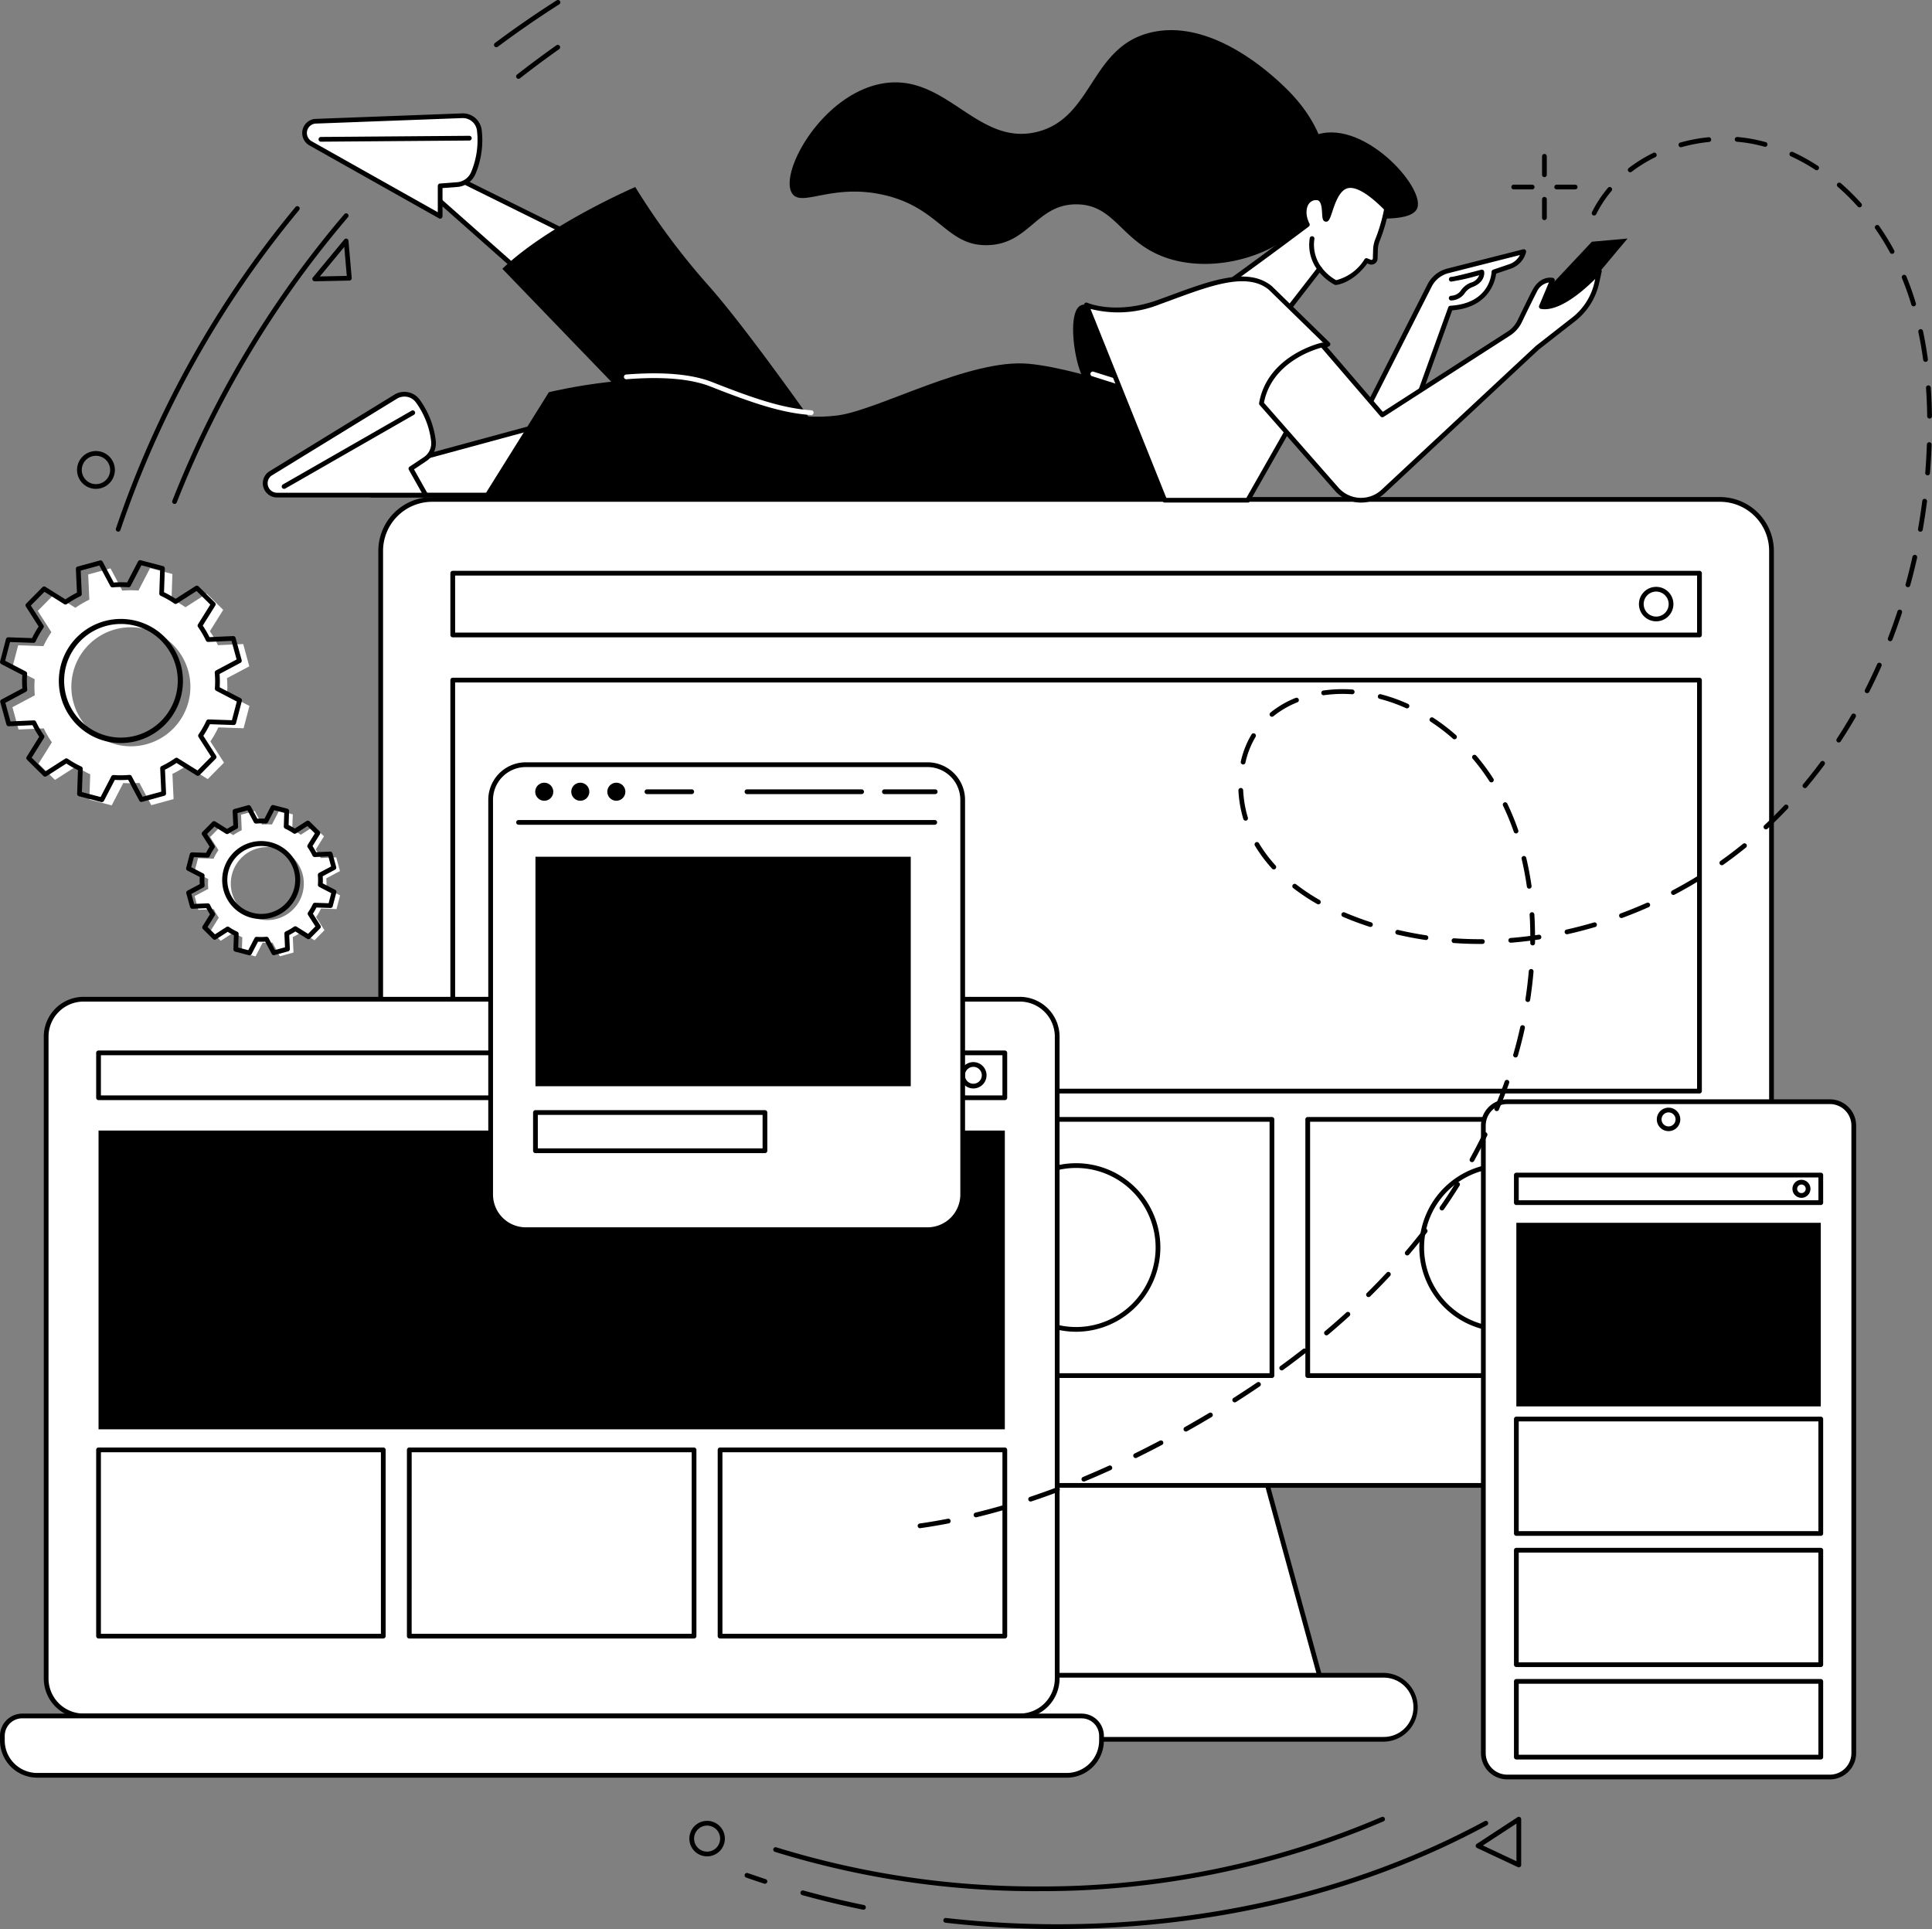
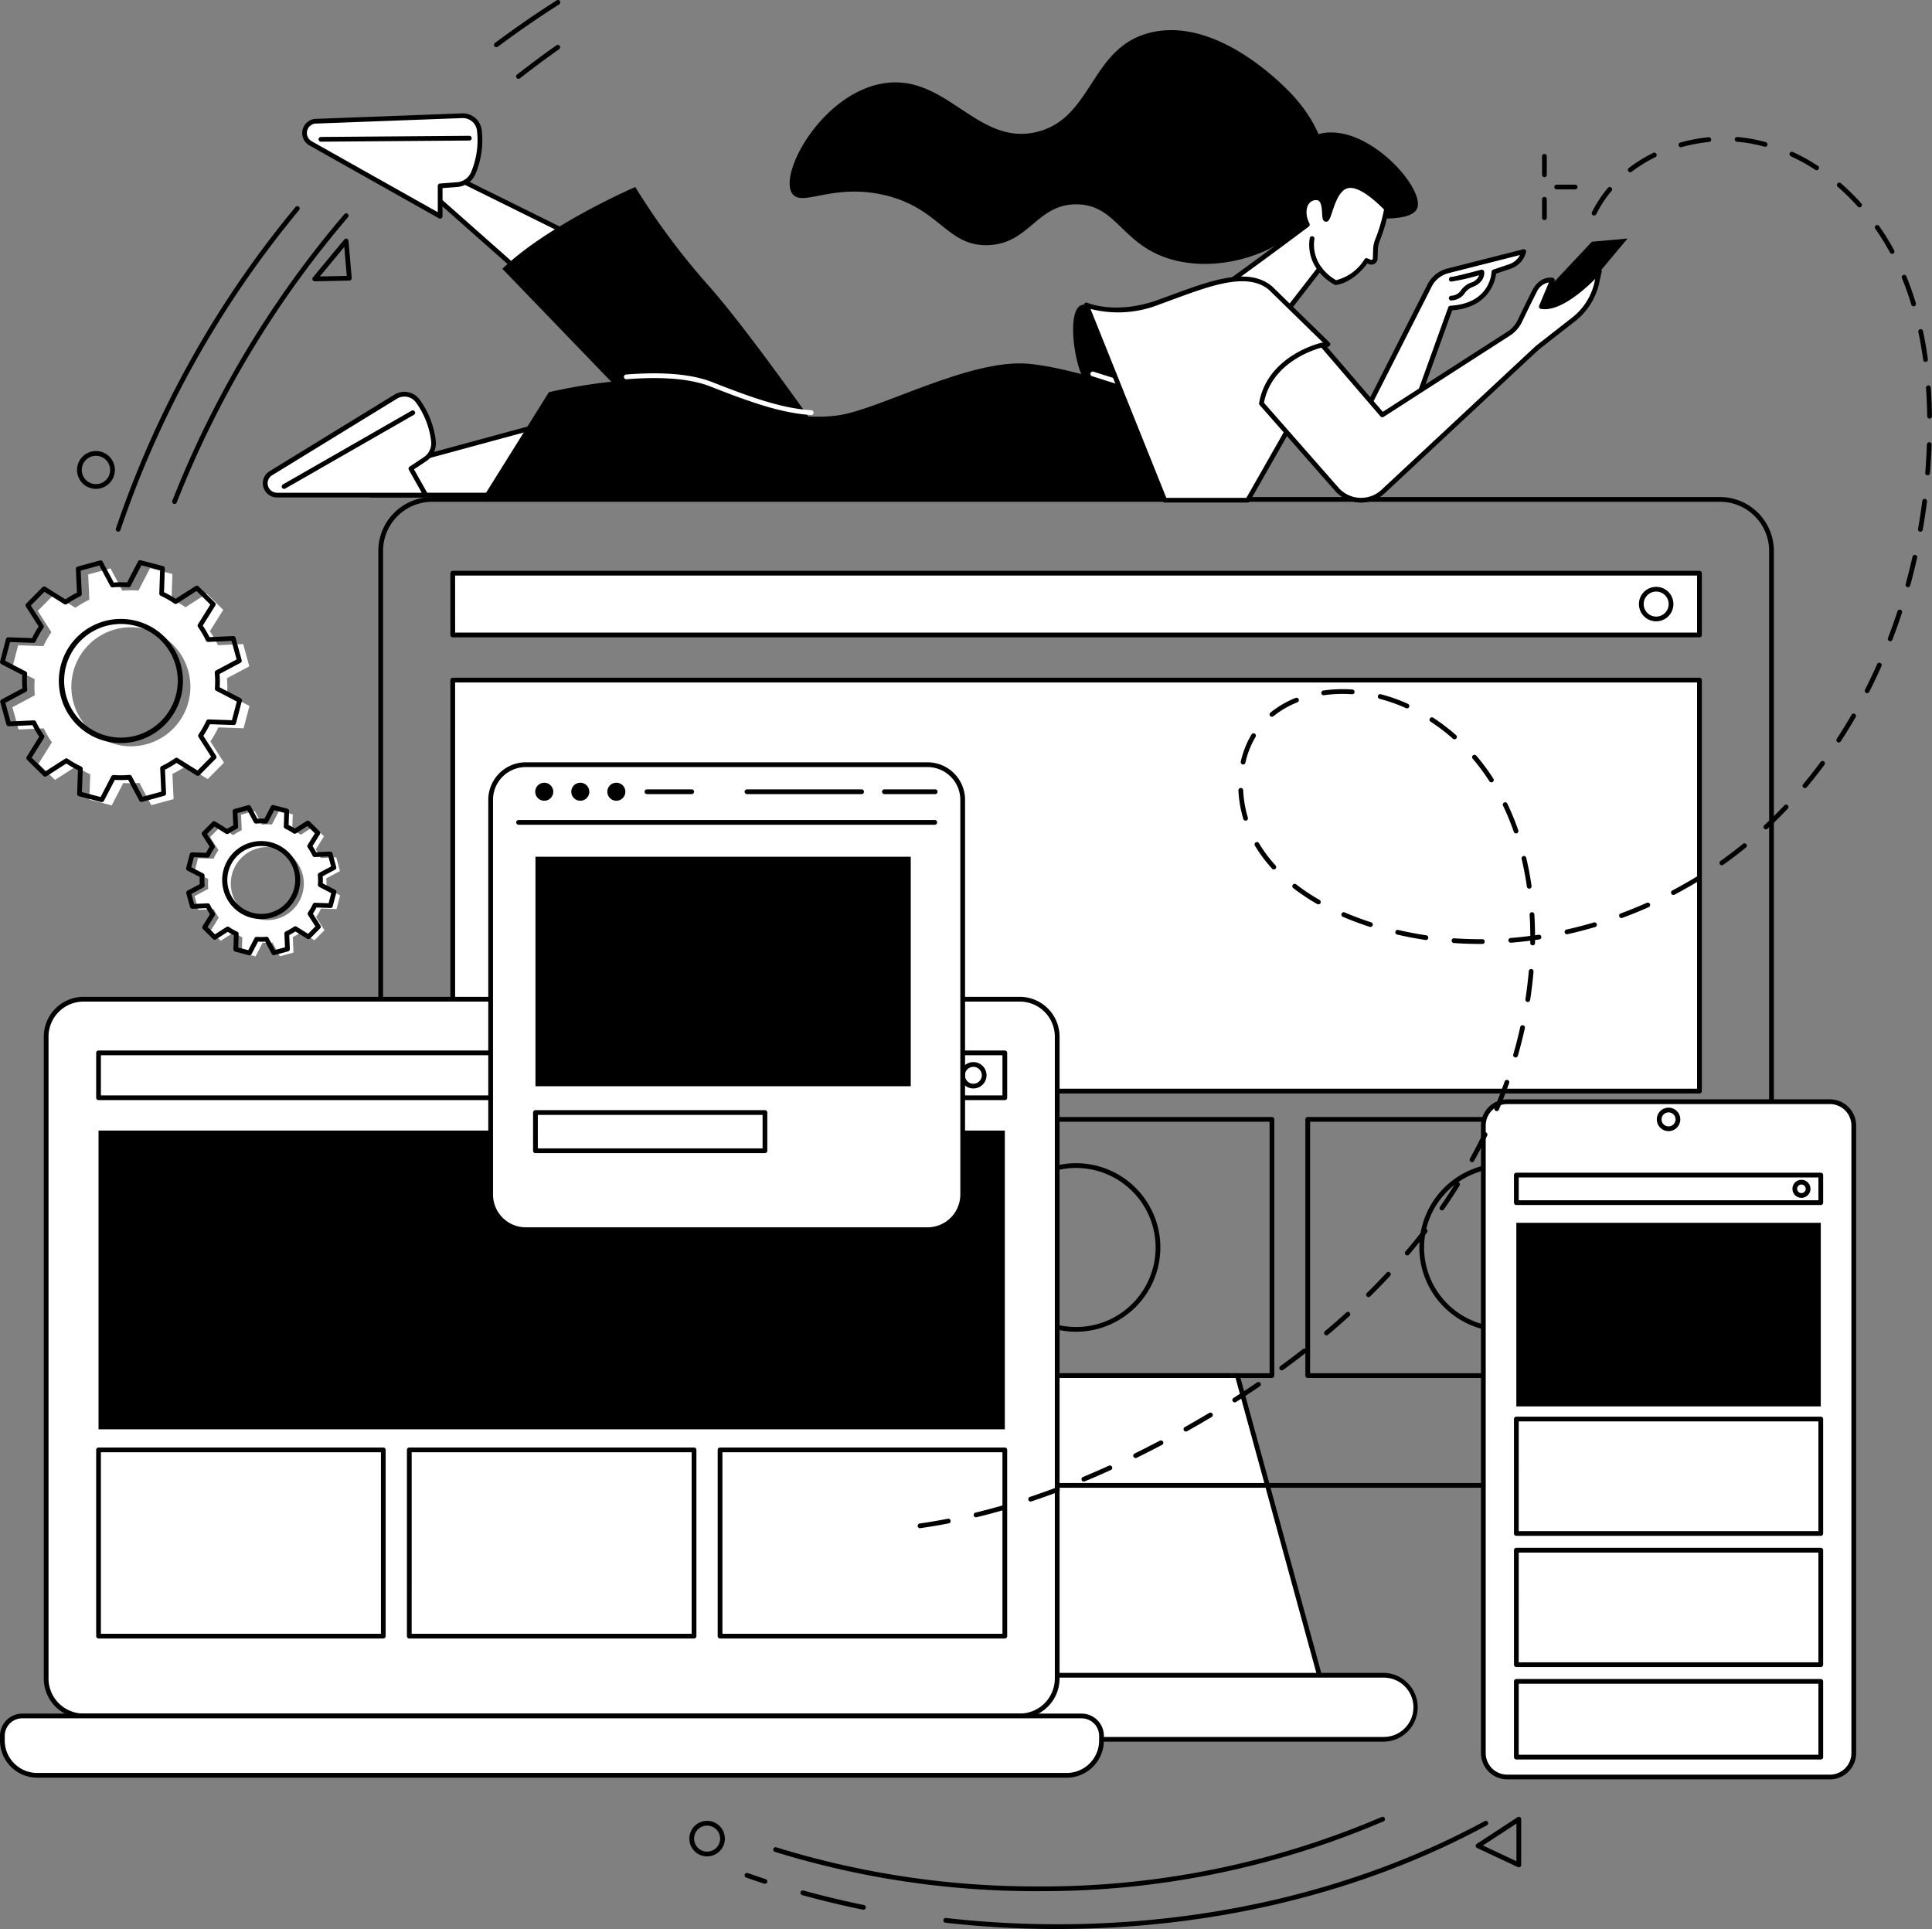
<svg xmlns="http://www.w3.org/2000/svg" id="Raggruppa_181" data-name="Raggruppa 181" width="285.389" height="284.936" viewBox="0 0 285.389 284.936">
  <rect x="0" y="0" width="285.389" height="284.936" fill="#808080" stroke="none" />
  <defs>
    <clipPath id="clip-path">
      <rect id="Rettangolo_153" data-name="Rettangolo 153" width="285.389" height="284.936" fill="none" />
    </clipPath>
  </defs>
  <path id="Tracciato_2112" data-name="Tracciato 2112" d="M408.657,580.562H361.012L347.5,629.9h74.677Z" transform="translate(-225.877 -377.373)" fill="#fff" />
  <g id="Raggruppa_180" data-name="Raggruppa 180">
    <g id="Raggruppa_179" data-name="Raggruppa 179" clip-path="url(#clip-path)">
      <path id="Tracciato_2113" data-name="Tracciato 2113" d="M421.523,629.6H346.846a.35.35,0,0,1-.337-.442l13.516-49.334a.349.349,0,0,1,.337-.258h47.645a.35.35,0,0,1,.337.258l13.516,49.334a.35.35,0,0,1-.337.442m-74.218-.7h73.759L407.74,580.262H360.629Z" transform="translate(-225.228 -376.724)" />
-       <path id="Tracciato_2114" data-name="Tracciato 2114" d="M358.518,210.78H168.277a7.6,7.6,0,0,0-7.6,7.6V348.815a7.6,7.6,0,0,0,7.6,7.6H358.518a7.6,7.6,0,0,0,7.6-7.6V218.383a7.6,7.6,0,0,0-7.6-7.6" transform="translate(-104.44 -137.01)" fill="#fff" />
      <path id="Tracciato_2115" data-name="Tracciato 2115" d="M357.869,356.118H167.628a7.962,7.962,0,0,1-7.953-7.953V217.733a7.962,7.962,0,0,1,7.953-7.953H357.869a7.962,7.962,0,0,1,7.953,7.953V348.165a7.962,7.962,0,0,1-7.953,7.953M167.628,210.48a7.261,7.261,0,0,0-7.253,7.253V348.165a7.261,7.261,0,0,0,7.253,7.253H357.869a7.261,7.261,0,0,0,7.253-7.253V217.733a7.261,7.261,0,0,0-7.253-7.253Z" transform="translate(-103.791 -136.36)" />
      <path id="Tracciato_2116" data-name="Tracciato 2116" d="M406.435,707.04h-90.9a4.731,4.731,0,0,0,0,9.462h90.9a4.731,4.731,0,0,0,0-9.462" transform="translate(-202.029 -459.586)" fill="#fff" />
      <path id="Tracciato_2117" data-name="Tracciato 2117" d="M405.785,716.2h-90.9a5.081,5.081,0,0,1,0-10.161h90.9a5.081,5.081,0,0,1,0,10.161m-90.9-9.461a4.381,4.381,0,0,0,0,8.762h90.9a4.381,4.381,0,1,0,0-8.762Z" transform="translate(-201.379 -458.936)" />
      <rect id="Rettangolo_147" data-name="Rettangolo 147" width="184.159" height="9.123" transform="translate(66.878 84.667)" fill="#fff" />
      <path id="Tracciato_2118" data-name="Tracciato 2118" d="M374.6,250.74H190.437a.35.35,0,0,1-.35-.35v-9.123a.35.35,0,0,1,.35-.35H374.6a.35.35,0,0,1,.35.35v9.123a.35.35,0,0,1-.35.35m-183.809-.7H374.246v-8.423H190.787Z" transform="translate(-123.559 -156.6)" />
      <rect id="Rettangolo_148" data-name="Rettangolo 148" width="184.159" height="60.706" transform="translate(66.878 100.459)" fill="#fff" />
      <path id="Tracciato_2119" data-name="Tracciato 2119" d="M374.6,347.444H190.437a.35.35,0,0,1-.35-.35V286.388a.35.35,0,0,1,.35-.35H374.6a.35.35,0,0,1,.35.35v60.706a.35.35,0,0,1-.35.35m-183.809-.7H374.246V286.738H190.787Z" transform="translate(-123.559 -185.929)" />
      <path id="Tracciato_2120" data-name="Tracciato 2120" d="M694.284,252.769a2.546,2.546,0,1,1,2.547-2.546,2.549,2.549,0,0,1-2.547,2.546m0-4.393a1.846,1.846,0,1,0,1.847,1.847,1.848,1.848,0,0,0-1.847-1.847" transform="translate(-449.64 -160.993)" />
      <rect id="Rettangolo_149" data-name="Rettangolo 149" width="57.862" height="37.845" transform="translate(66.877 165.343)" fill="#fff" />
      <path id="Tracciato_2121" data-name="Tracciato 2121" d="M428.731,509.972H370.869a.35.35,0,0,1-.35-.35V471.777a.35.35,0,0,1,.35-.35h57.862a.35.35,0,0,1,.35.35v37.845a.35.35,0,0,1-.35.35m-57.512-.7h57.162V472.127H371.219Z" transform="translate(-240.843 -306.434)" />
      <path id="Tracciato_2122" data-name="Tracciato 2122" d="M609.163,509.972H551.3a.35.35,0,0,1-.35-.35V471.777a.35.35,0,0,1,.35-.35h57.862a.35.35,0,0,1,.35.35v37.845a.35.35,0,0,1-.35.35m-57.512-.7h57.162V472.127H551.651Z" transform="translate(-358.126 -306.434)" />
      <path id="Tracciato_2123" data-name="Tracciato 2123" d="M611.5,515.824a12.447,12.447,0,1,1,12.447-12.447A12.461,12.461,0,0,1,611.5,515.824m0-24.193a11.747,11.747,0,1,0,11.747,11.747A11.76,11.76,0,0,0,611.5,491.631" transform="translate(-389.392 -319.112)" />
      <path id="Tracciato_2124" data-name="Tracciato 2124" d="M431.066,515.824a12.447,12.447,0,1,1,12.447-12.447,12.461,12.461,0,0,1-12.447,12.447m0-24.193a11.747,11.747,0,1,0,11.747,11.747,11.76,11.76,0,0,0-11.747-11.747" transform="translate(-272.108 -319.112)" />
      <path id="Tracciato_2125" data-name="Tracciato 2125" d="M263.38,504.028a12.1,12.1,0,1,1-12.1-12.1,12.1,12.1,0,0,1,12.1,12.1" transform="translate(-155.475 -319.762)" fill="#fff" />
      <path id="Tracciato_2126" data-name="Tracciato 2126" d="M677.263,464.969H629.6a3.528,3.528,0,0,0-3.527,3.527v92.695a3.527,3.527,0,0,0,3.527,3.527h47.662a3.528,3.528,0,0,0,3.528-3.527V468.5a3.528,3.528,0,0,0-3.528-3.527" transform="translate(-406.957 -302.237)" fill="#fff" />
      <path id="Tracciato_2127" data-name="Tracciato 2127" d="M676.612,564.419H628.95a3.882,3.882,0,0,1-3.878-3.878V467.846a3.882,3.882,0,0,1,3.878-3.877h47.662a3.882,3.882,0,0,1,3.877,3.877v92.695a3.882,3.882,0,0,1-3.877,3.878m-47.662-99.75a3.181,3.181,0,0,0-3.178,3.178v92.695a3.181,3.181,0,0,0,3.178,3.177h47.662a3.181,3.181,0,0,0,3.177-3.177V467.846a3.181,3.181,0,0,0-3.177-3.178Z" transform="translate(-406.306 -301.587)" />
      <path id="Tracciato_2128" data-name="Tracciato 2128" d="M701.024,470.953a1.734,1.734,0,1,1,1.733-1.734,1.736,1.736,0,0,1-1.733,1.734m0-2.767a1.034,1.034,0,1,0,1.034,1.034,1.035,1.035,0,0,0-1.034-1.034" transform="translate(-454.549 -303.873)" />
      <path id="Tracciato_2129" data-name="Tracciato 2129" d="M684.318,499.7H639.346a.35.35,0,0,1-.35-.35v-4.076a.35.35,0,0,1,.35-.35h44.972a.35.35,0,0,1,.35.35v4.076a.35.35,0,0,1-.35.35M639.7,499h44.271v-3.376H639.7Z" transform="translate(-415.357 -321.707)" />
      <rect id="Rettangolo_150" data-name="Rettangolo 150" width="44.971" height="27.119" transform="translate(223.99 180.62)" />
      <path id="Tracciato_2130" data-name="Tracciato 2130" d="M757.86,500.6a1.331,1.331,0,1,1,1.331-1.331,1.333,1.333,0,0,1-1.331,1.331m0-1.962a.631.631,0,1,0,.631.631.632.632,0,0,0-.631-.631" transform="translate(-491.755 -323.669)" />
      <path id="Tracciato_2131" data-name="Tracciato 2131" d="M684.318,615.5H639.346a.35.35,0,0,1-.35-.35V598.248a.35.35,0,0,1,.35-.35h44.972a.35.35,0,0,1,.35.35v16.907a.35.35,0,0,1-.35.35m-44.622-.7h44.271V598.6H639.7Z" transform="translate(-415.357 -388.643)" />
      <path id="Tracciato_2132" data-name="Tracciato 2132" d="M684.318,670.867H639.346a.35.35,0,0,1-.35-.35V653.61a.35.35,0,0,1,.35-.35h44.972a.35.35,0,0,1,.35.35v16.907a.35.35,0,0,1-.35.35m-44.622-.7h44.271V653.96H639.7Z" transform="translate(-415.357 -424.629)" />
      <path id="Tracciato_2133" data-name="Tracciato 2133" d="M684.318,720.506H639.346a.35.35,0,0,1-.35-.35V708.972a.35.35,0,0,1,.35-.35h44.972a.35.35,0,0,1,.35.35v11.184a.35.35,0,0,1-.35.35m-44.622-.7h44.271V709.322H639.7Z" transform="translate(-415.357 -460.615)" />
      <path id="Tracciato_2134" data-name="Tracciato 2134" d="M163.3,421.711H25.008a5.527,5.527,0,0,0-5.527,5.527v94.816a5.527,5.527,0,0,0,5.527,5.527H163.3a5.527,5.527,0,0,0,5.527-5.527V427.238a5.527,5.527,0,0,0-5.527-5.527" transform="translate(-12.663 -274.118)" fill="#fff" />
      <path id="Tracciato_2135" data-name="Tracciato 2135" d="M162.652,527.281H24.358a5.884,5.884,0,0,1-5.877-5.877V426.588a5.884,5.884,0,0,1,5.877-5.877H162.652a5.883,5.883,0,0,1,5.877,5.877V521.4a5.883,5.883,0,0,1-5.877,5.877M24.358,421.411a5.183,5.183,0,0,0-5.177,5.177V521.4a5.183,5.183,0,0,0,5.177,5.177H162.652a5.183,5.183,0,0,0,5.177-5.177V426.588a5.183,5.183,0,0,0-5.177-5.177Z" transform="translate(-12.013 -273.468)" />
      <path id="Tracciato_2136" data-name="Tracciato 2136" d="M174.812,450.678H40.939a.35.35,0,0,1-.35-.35V443.7a.35.35,0,0,1,.35-.35H174.812a.35.35,0,0,1,.35.35v6.632a.35.35,0,0,1-.35.35m-133.523-.7H174.462v-5.932H41.289Z" transform="translate(-26.383 -288.181)" />
      <rect id="Rettangolo_151" data-name="Rettangolo 151" width="133.873" height="44.13" transform="translate(14.556 166.994)" />
      <path id="Tracciato_2137" data-name="Tracciato 2137" d="M407.206,452.152a1.947,1.947,0,1,1,1.947-1.947,1.949,1.949,0,0,1-1.947,1.947m0-3.193a1.247,1.247,0,1,0,1.247,1.247,1.248,1.248,0,0,0-1.247-1.247" transform="translate(-263.424 -291.375)" />
      <path id="Tracciato_2138" data-name="Tracciato 2138" d="M83,639.124H40.939a.35.35,0,0,1-.35-.35V611.263a.35.35,0,0,1,.35-.35H83a.35.35,0,0,1,.35.35v27.511a.35.35,0,0,1-.35.35m-41.712-.7H82.651V611.613H41.289Z" transform="translate(-26.383 -397.102)" />
      <path id="Tracciato_2139" data-name="Tracciato 2139" d="M214.164,639.124H172.1a.35.35,0,0,1-.35-.35V611.263a.35.35,0,0,1,.35-.35h42.062a.35.35,0,0,1,.35.35v27.511a.35.35,0,0,1-.35.35m-41.712-.7h41.362V611.613H172.452Z" transform="translate(-111.641 -397.102)" />
      <path id="Tracciato_2140" data-name="Tracciato 2140" d="M345.327,639.124H303.265a.35.35,0,0,1-.35-.35V611.263a.35.35,0,0,1,.35-.35h42.062a.35.35,0,0,1,.35.35v27.511a.35.35,0,0,1-.35.35m-41.712-.7h41.362V611.613H303.615Z" transform="translate(-196.899 -397.102)" />
      <path id="Tracciato_2141" data-name="Tracciato 2141" d="M160.425,724.209H3.937A2.937,2.937,0,0,0,1,727.146v.686a5.144,5.144,0,0,0,5.144,5.144H158.217a5.144,5.144,0,0,0,5.144-5.144v-.686a2.937,2.937,0,0,0-2.937-2.937" transform="translate(-0.65 -470.746)" fill="#fff" />
      <path id="Tracciato_2142" data-name="Tracciato 2142" d="M157.567,732.675H5.494A5.5,5.5,0,0,1,0,727.181V726.5a3.291,3.291,0,0,1,3.287-3.287H159.775a3.291,3.291,0,0,1,3.287,3.287v.686a5.5,5.5,0,0,1-5.494,5.494M3.287,723.909A2.59,2.59,0,0,0,.7,726.5v.686a4.8,4.8,0,0,0,4.794,4.794H157.567a4.8,4.8,0,0,0,4.794-4.794V726.5a2.59,2.59,0,0,0-2.587-2.587Z" transform="translate(0 -470.096)" />
      <path id="Tracciato_2143" data-name="Tracciato 2143" d="M271.622,322.74H212.276a5.191,5.191,0,0,0-5.191,5.191v58.3a5.191,5.191,0,0,0,5.191,5.191h59.346a5.191,5.191,0,0,0,5.191-5.191v-58.3a5.191,5.191,0,0,0-5.191-5.191" transform="translate(-134.608 -209.786)" fill="#fff" />
      <path id="Tracciato_2144" data-name="Tracciato 2144" d="M270.972,391.119H211.626a5.547,5.547,0,0,1-5.541-5.541v-58.3a5.547,5.547,0,0,1,5.541-5.541h59.346a5.547,5.547,0,0,1,5.541,5.541v58.3a5.547,5.547,0,0,1-5.541,5.541M211.626,322.44a4.846,4.846,0,0,0-4.841,4.841v58.3a4.846,4.846,0,0,0,4.841,4.841h59.346a4.846,4.846,0,0,0,4.841-4.841v-58.3a4.846,4.846,0,0,0-4.841-4.841Z" transform="translate(-133.958 -209.136)" />
      <path id="Tracciato_2145" data-name="Tracciato 2145" d="M279.7,346.779H218.224a.35.35,0,1,1,0-.7H279.7a.35.35,0,1,1,0,.7" transform="translate(-141.621 -224.956)" />
      <path id="Tracciato_2146" data-name="Tracciato 2146" d="M228.571,331.677a1.331,1.331,0,1,1-1.331-1.331,1.331,1.331,0,0,1,1.331,1.331" transform="translate(-146.844 -214.73)" />
      <path id="Tracciato_2147" data-name="Tracciato 2147" d="M243.783,331.677a1.331,1.331,0,1,1-1.331-1.331,1.331,1.331,0,0,1,1.331,1.331" transform="translate(-156.732 -214.73)" />
      <path id="Tracciato_2148" data-name="Tracciato 2148" d="M258.995,331.677a1.331,1.331,0,1,1-1.331-1.331,1.331,1.331,0,0,1,1.331,1.331" transform="translate(-166.62 -214.73)" />
      <path id="Tracciato_2149" data-name="Tracciato 2149" d="M380.141,333.849h-7.5a.35.35,0,1,1,0-.7h7.5a.35.35,0,1,1,0,.7" transform="translate(-241.996 -216.552)" />
      <path id="Tracciato_2150" data-name="Tracciato 2150" d="M331.561,333.849H314.629a.35.35,0,0,1,0-.7h16.932a.35.35,0,1,1,0,.7" transform="translate(-204.286 -216.552)" />
      <path id="Tracciato_2151" data-name="Tracciato 2151" d="M279.027,333.849h-6.611a.35.35,0,0,1,0-.7h6.611a.35.35,0,1,1,0,.7" transform="translate(-176.847 -216.552)" />
      <rect id="Rettangolo_152" data-name="Rettangolo 152" width="55.437" height="33.898" transform="translate(79.097 126.549)" />
      <path id="Tracciato_2152" data-name="Tracciato 2152" d="M259.25,474.886h-33.9a.35.35,0,0,1-.35-.35v-5.65a.35.35,0,0,1,.35-.35h33.9a.35.35,0,0,1,.35.35v5.65a.35.35,0,0,1-.35.35m-33.548-.7h33.2v-4.95H225.7Z" transform="translate(-146.255 -304.556)" />
      <path id="Tracciato_2153" data-name="Tracciato 2153" d="M457.777,142.6a7.22,7.22,0,0,1-3.866-4.355c-1.177-3.361-1.751-10.265.974-9.622s8.541,15.036,8.541,15.036Z" transform="translate(-294.412 -83.579)" />
      <path id="Tracciato_2154" data-name="Tracciato 2154" d="M412.391,31.311c-.224-1.289-1.125-5.474-5.847-10.051-1.627-1.577-10.594-10.271-19.733-8.232-9.229,2.059-8.6,12.825-17.186,14.768-8.767,1.982-13.327-8.892-22.714-7.176-8.925,1.631-15.281,13.279-13.242,16.243,1.41,2.047,5.824-1.511,13.418.176,8.374,1.861,9.342,7.6,15.447,7.441,6.176-.156,7.212-6.076,13.154-6.029s6.614,6,13.948,8.121c8.08,2.338,18.641-1.6,21.778-8.464a12.408,12.408,0,0,0,.977-6.8" transform="translate(-216.641 -8.268)" />
      <path id="Tracciato_2155" data-name="Tracciato 2155" d="M553.977,68.617c2.045-.009,4.4-.274,4.9-1.53,1.241-3.109-8.319-13.652-15.348-10.676-4.577,1.938-7.431,9.333-4.8,12.948,2.32,3.188,9.241,3.893,15.245-.742" transform="translate(-349.53 -36.328)" />
      <path id="Tracciato_2156" data-name="Tracciato 2156" d="M529.289,78.429c-1.981.786-2.385,4.96-2.913,4.855-.409-.081.095-2.535-.971-3.089a1.521,1.521,0,0,0-1.5.265c-.826.632-1.018,2.132-.265,3.62q-3.4,2.558-6.9,5.125-4.157,3.048-8.26,5.967l10.7,3.516,6.277-8.089a7.357,7.357,0,0,0,2.38,2.04s2.351-.165,4.55-3.26l.512.21a.562.562,0,0,0,.775-.5l.04-1.313a4.168,4.168,0,0,1,.307-1.444,24.85,24.85,0,0,0,1.333-4.605c-3.391-3.447-5.116-3.667-6.057-3.294" transform="translate(-330.517 -50.894)" fill="#fff" />
      <path id="Tracciato_2157" data-name="Tracciato 2157" d="M518.522,98.388a.348.348,0,0,1-.109-.018l-10.7-3.516a.35.35,0,0,1-.094-.618c2.753-1.96,5.531-3.966,8.255-5.964,2.221-1.628,4.465-3.294,6.672-4.952-.653-1.5-.463-3.06.49-3.789a1.861,1.861,0,0,1,1.875-.3c.832.433.9,1.614.951,2.476.046-.133.093-.273.136-.4.436-1.312,1.1-3.294,2.507-3.854,1.508-.6,3.613.505,6.435,3.374a.351.351,0,0,1,.094.313,25.382,25.382,0,0,1-1.353,4.67,3.8,3.8,0,0,0-.281,1.322l-.04,1.313a.912.912,0,0,1-1.257.816l-.258-.106c-2.221,2.978-4.547,3.175-4.647,3.182a.353.353,0,0,1-.183-.037,7.382,7.382,0,0,1-2.212-1.792L518.8,98.252a.351.351,0,0,1-.276.135M508.593,94.4l9.8,3.223,6.125-7.894a.349.349,0,0,1,.275-.135.36.36,0,0,1,.276.133,7.078,7.078,0,0,0,2.169,1.9,6.9,6.9,0,0,0,4.2-3.1.35.35,0,0,1,.418-.121l.512.21a.212.212,0,0,0,.292-.19l.04-1.313a4.5,4.5,0,0,1,.333-1.565,24.476,24.476,0,0,0,1.278-4.359c-2.467-2.478-4.384-3.544-5.548-3.082-1.109.44-1.706,2.236-2.1,3.425-.332,1-.514,1.547-1.009,1.449-.423-.084-.451-.563-.489-1.227-.04-.695-.1-1.646-.575-1.9a1.207,1.207,0,0,0-1.127.232c-.621.475-.89,1.752-.166,3.183a.349.349,0,0,1-.1.438c-2.283,1.716-4.606,3.442-6.906,5.128-2.542,1.864-5.129,3.735-7.7,5.569" transform="translate(-329.867 -50.244)" />
      <path id="Tracciato_2158" data-name="Tracciato 2158" d="M553.637,100.672a5.871,5.871,0,0,0,1.116,4.471Z" transform="translate(-359.821 -65.438)" fill="#fff" />
      <path id="Tracciato_2159" data-name="Tracciato 2159" d="M554.1,104.843a.35.35,0,0,1-.282-.142,6.182,6.182,0,0,1-1.176-4.757.35.35,0,0,1,.682.156,5.579,5.579,0,0,0,1.057,4.186.35.35,0,0,1-.281.558" transform="translate(-359.167 -64.788)" />
      <path id="Tracciato_2160" data-name="Tracciato 2160" d="M189.212,173.767l-30.38,8.247-2.072,4.069h31.784Z" transform="translate(-101.897 -112.951)" fill="#fff" />
      <path id="Tracciato_2161" data-name="Tracciato 2161" d="M187.9,185.783H156.111a.35.35,0,0,1-.312-.509l2.072-4.068a.35.35,0,0,1,.22-.179l30.38-8.247a.35.35,0,0,1,.441.357l-.667,12.315a.349.349,0,0,1-.349.331m-31.213-.7h30.882l.623-11.5-29.763,8.079Z" transform="translate(-101.247 -112.301)" />
      <path id="Tracciato_2162" data-name="Tracciato 2162" d="M136.769,173.265a12.53,12.53,0,0,0-2.335-5.925,2.446,2.446,0,0,0-3.242-.61l-18.546,11.375a1.749,1.749,0,0,0,1.026,3.166h21.968l-2.2-3.915,2.081-1.388a2.843,2.843,0,0,0,1.252-2.7" transform="translate(-72.749 -108.14)" fill="#fff" />
      <path id="Tracciato_2163" data-name="Tracciato 2163" d="M134.989,180.979H113.02a2.1,2.1,0,0,1-1.231-3.8l18.568-11.39a2.81,2.81,0,0,1,3.706.7,12.873,12.873,0,0,1,2.4,6.091,3.176,3.176,0,0,1-1.4,3.038l-1.811,1.208,2.046,3.631a.35.35,0,0,1-.3.522m-3.163-14.9a2.1,2.1,0,0,0-1.1.31l-18.546,11.375a1.4,1.4,0,0,0,.843,2.518h21.37l-1.911-3.393a.35.35,0,0,1,.111-.463l2.081-1.388a2.48,2.48,0,0,0,1.1-2.371,12.177,12.177,0,0,0-2.269-5.759,2.079,2.079,0,0,0-1.675-.83" transform="translate(-72.097 -107.497)" />
      <path id="Tracciato_2164" data-name="Tracciato 2164" d="M119.253,184.783a.35.35,0,0,1-.174-.654l19.017-10.9a.35.35,0,0,1,.348.607l-19.018,10.9a.347.347,0,0,1-.174.047" transform="translate(-77.289 -112.572)" />
      <path id="Tracciato_2165" data-name="Tracciato 2165" d="M212.128,88.683,183.915,74.72l-4.248,1.673,23.8,21.068Z" transform="translate(-116.786 -48.569)" fill="#fff" />
      <path id="Tracciato_2166" data-name="Tracciato 2166" d="M202.815,97.162a.348.348,0,0,1-.232-.088l-23.8-21.068a.35.35,0,0,1,.1-.588l4.248-1.673a.35.35,0,0,1,.283.012l28.213,13.962a.35.35,0,0,1,.094.56l-8.663,8.779a.349.349,0,0,1-.249.1m-23.139-21.3L202.8,96.33l8.09-8.2-27.64-13.679Z" transform="translate(-116.136 -47.919)" />
      <path id="Tracciato_2167" data-name="Tracciato 2167" d="M153.473,57.277a12.523,12.523,0,0,0,.871-6.308,2.446,2.446,0,0,0-2.525-2.122l-21.741.816a1.749,1.749,0,0,0-.659,3.263L148.563,63.7V59.208l2.494-.189a2.843,2.843,0,0,0,2.417-1.742" transform="translate(-83.544 -31.75)" fill="#fff" />
      <path id="Tracciato_2168" data-name="Tracciato 2168" d="M147.912,63.4a.353.353,0,0,1-.172-.045L128.6,52.58a2.1,2.1,0,0,1,.791-3.915l21.768-.818a2.806,2.806,0,0,1,2.886,2.428,12.876,12.876,0,0,1-.9,6.486,3.176,3.176,0,0,1-2.714,1.957l-2.171.164v4.168a.35.35,0,0,1-.174.3.346.346,0,0,1-.176.048m3.348-14.856h-.079l-21.741.816a1.4,1.4,0,0,0-.5,2.608l18.623,10.482V58.558a.349.349,0,0,1,.323-.349l2.494-.189a2.48,2.48,0,0,0,2.12-1.527,12.176,12.176,0,0,0,.848-6.131,2.1,2.1,0,0,0-2.086-1.817m1.562,8.082h0Z" transform="translate(-82.892 -31.1)" />
      <path id="Tracciato_2169" data-name="Tracciato 2169" d="M134.8,58.185a.35.35,0,0,1,0-.7l21.918-.17a.35.35,0,1,1,.006.7l-21.919.17Z" transform="translate(-87.395 -37.256)" />
      <path id="Tracciato_2170" data-name="Tracciato 2170" d="M260.652,117.687s-12.1-17.443-18.334-24.381a104.062,104.062,0,0,1-10.655-14.371s-12.838,5.532-19.629,12.078l29.662,30.765Z" transform="translate(-137.825 -51.309)" />
      <path id="Tracciato_2171" data-name="Tracciato 2171" d="M311.907,173.215H203.813l9.747-15.6s15.467-3.786,23.5-.615,13.148,4.819,19.142,4.048,19.623-8.466,28.277-7.628,22.82,6.6,22.82,6.6Z" transform="translate(-132.481 -99.683)" />
      <path id="Tracciato_2172" data-name="Tracciato 2172" d="M291,163.726h-.023c-4.23-.28-8.485-1.7-14.858-4.21-2.875-1.135-7.047-1.5-12.4-1.071a.35.35,0,1,1-.055-.7c5.46-.432,9.736-.056,12.711,1.117,6.307,2.489,10.509,3.889,14.647,4.163a.35.35,0,0,1-.023.7" transform="translate(-171.176 -102.425)" fill="#fff" />
      <path id="Tracciato_2173" data-name="Tracciato 2173" d="M466.03,159.245a.346.346,0,0,1-.106-.016l-5.485-1.736a.35.35,0,0,1,.211-.667l5.484,1.736a.35.35,0,0,1-.105.684" transform="translate(-299.133 -101.928)" fill="#fff" />
      <path id="Tracciato_2174" data-name="Tracciato 2174" d="M569.52,134.566,581.372,111.2a4.192,4.192,0,0,1,2.708-2.167l11.2-2.842a3.141,3.141,0,0,1-2.031,2.189l-2.376.807s-.136,4.973-6.417,5.346l-7.223,20.035Z" transform="translate(-370.196 -69.024)" fill="#fff" />
      <path id="Tracciato_2175" data-name="Tracciato 2175" d="M576.587,134.266h-7.716a.35.35,0,0,1-.312-.508l11.852-23.369a4.541,4.541,0,0,1,2.935-2.348l11.2-2.842a.35.35,0,0,1,.425.427,3.482,3.482,0,0,1-2.257,2.433l-2.162.735c-.133,1.039-1,4.988-6.491,5.421l-7.146,19.82a.35.35,0,0,1-.329.231m-7.147-.7h6.9l7.14-19.8a.35.35,0,0,1,.309-.231c5.892-.35,6.082-4.817,6.088-5.007a.349.349,0,0,1,.237-.322l2.376-.808a2.781,2.781,0,0,0,1.578-1.353l-10.552,2.677a3.841,3.841,0,0,0-2.482,1.987Z" transform="translate(-369.547 -68.374)" />
      <path id="Tracciato_2176" data-name="Tracciato 2176" d="M611.915,118.373a.35.35,0,0,1-.045-.7,1.881,1.881,0,0,0,1.38-.675,3.18,3.18,0,0,1,1.523-1.255,1.805,1.805,0,0,0,1.254-1.108,32.353,32.353,0,0,1-4.157.951.35.35,0,0,1,.075-.7c.3-.009,2.454-.544,4.378-1.059a.35.35,0,0,1,.435.276c.1.538-.144,1.711-1.745,2.293a2.5,2.5,0,0,0-1.184.992,2.531,2.531,0,0,1-1.867.974.34.34,0,0,1-.046,0" transform="translate(-397.526 -73.986)" />
      <path id="Tracciato_2177" data-name="Tracciato 2177" d="M470.089,150.4l-11.575-28.842s4.226,1.914,10.7-.417,12.8-5.155,16.5-2.073l8.488,8.288-2.41.921-2.826,10.5L482.362,150.4Z" transform="translate(-298.041 -76.518)" fill="#fff" />
      <path id="Tracciato_2178" data-name="Tracciato 2178" d="M481.713,150.1H469.44a.35.35,0,0,1-.325-.22L457.54,121.038a.35.35,0,0,1,.469-.449c.041.018,4.19,1.822,10.441-.427.65-.233,1.3-.472,1.941-.709,5.871-2.163,11.416-4.205,14.9-1.3l8.508,8.306a.35.35,0,0,1-.12.577l-2.244.857-2.78,10.326a.348.348,0,0,1-.034.082l-6.611,11.625a.35.35,0,0,1-.3.177m-12.036-.7h11.833L488,137.991l2.815-10.455a.349.349,0,0,1,.213-.236l1.9-.726-8.1-7.906c-3.157-2.625-8.518-.65-14.194,1.441-.645.238-1.295.477-1.946.712a16.477,16.477,0,0,1-10.209.675Z" transform="translate(-297.392 -75.865)" />
      <path id="Tracciato_2179" data-name="Tracciato 2179" d="M645.869,110.836l9.1-9.692,5.273-.473s-9.141,10.821-9.391,11.558-4.986-1.393-4.986-1.393" transform="translate(-419.824 -65.438)" />
      <path id="Tracciato_2180" data-name="Tracciato 2180" d="M541.382,125.337s-7.769,1.678-8.982,8.637l11.118,12.662a4.788,4.788,0,0,0,6.864.343l22.792-21.247,5.363-4.188a9.449,9.449,0,0,0,3.413-5.415l.375-1.7s-5.168,5.829-8.567,5.234l1.632-3.89s-1.555-.39-2.621,1.588c-.415.771-1.53,3.067-2.207,4.469a4.468,4.468,0,0,1-1.608,1.817L550.26,135.663Z" transform="translate(-346.068 -74.379)" fill="#fff" />
      <path id="Tracciato_2181" data-name="Tracciato 2181" d="M546.474,147.965c-.087,0-.175,0-.264-.007a5.1,5.1,0,0,1-3.6-1.742l-11.118-12.662a.35.35,0,0,1-.082-.291c1.24-7.108,9.173-8.9,9.253-8.918a.35.35,0,0,1,.339.114l8.68,10.1L568.114,122.7a4.12,4.12,0,0,0,1.482-1.675c.79-1.636,1.815-3.742,2.214-4.483,1.181-2.191,2.94-1.78,3.014-1.761a.35.35,0,0,1,.238.475l-1.447,3.449h.012c3.173,0,7.738-5.106,7.786-5.16a.35.35,0,0,1,.6.308l-.375,1.7a9.822,9.822,0,0,1-3.539,5.616l-5.363,4.188L549.97,146.584a5.091,5.091,0,0,1-3.5,1.38M532.125,133.22l11.006,12.535a4.438,4.438,0,0,0,6.362.318l22.792-21.247,5.386-4.207a9.119,9.119,0,0,0,3.286-5.215l.1-.476c-1.541,1.544-4.815,4.474-7.456,4.475a3.256,3.256,0,0,1-.56-.047.35.35,0,0,1-.263-.48l1.438-3.427a2.382,2.382,0,0,0-1.8,1.426c-.414.768-1.555,3.12-2.2,4.455a4.822,4.822,0,0,1-1.734,1.959L549.8,135.307a.35.35,0,0,1-.455-.066l-8.737-10.162c-1.19.319-7.348,2.243-8.483,8.141" transform="translate(-345.418 -73.728)" />
      <path id="Tracciato_2182" data-name="Tracciato 2182" d="M387.737,263.313a.35.35,0,0,1-.049-.7c1.358-.195,2.746-.429,4.123-.7a.35.35,0,1,1,.134.687c-1.389.27-2.788.506-4.158.7a.344.344,0,0,1-.05,0m8.244-1.6a.35.35,0,0,1-.082-.69c1.334-.324,2.694-.686,4.044-1.077a.35.35,0,1,1,.195.672c-1.359.393-2.73.758-4.073,1.085a.34.34,0,0,1-.083.01m8.069-2.33a.35.35,0,0,1-.111-.682c1.3-.434,2.629-.905,3.946-1.4a.35.35,0,0,1,.246.656c-1.325.5-2.661.972-3.971,1.409a.35.35,0,0,1-.111.018m7.863-2.951a.35.35,0,0,1-.135-.673c1.268-.528,2.561-1.091,3.84-1.673a.35.35,0,0,1,.29.637c-1.287.586-2.586,1.151-3.861,1.682a.352.352,0,0,1-.134.027m7.646-3.475a.35.35,0,0,1-.155-.664c1.232-.606,2.488-1.246,3.733-1.9a.35.35,0,1,1,.327.619c-1.25.66-2.512,1.3-3.75,1.912a.347.347,0,0,1-.154.036m7.429-3.916a.35.35,0,0,1-.172-.655c1.226-.689,2.446-1.4,3.626-2.1a.35.35,0,0,1,.359.6c-1.185.708-2.411,1.418-3.643,2.11a.353.353,0,0,1-.171.045m7.209-4.31a.35.35,0,0,1-.188-.645c1.184-.754,2.361-1.529,3.5-2.3a.35.35,0,1,1,.394.579c-1.144.778-2.327,1.557-3.517,2.315a.348.348,0,0,1-.188.055m6.943-4.726a.35.35,0,0,1-.206-.633c1.133-.825,2.258-1.674,3.342-2.522a.35.35,0,1,1,.432.551c-1.091.853-2.222,1.707-3.362,2.537a.35.35,0,0,1-.206.067m6.612-5.175a.35.35,0,0,1-.225-.618c1.073-.9,2.133-1.832,3.15-2.757a.35.35,0,0,1,.471.518c-1.023.931-2.09,1.865-3.17,2.774a.349.349,0,0,1-.225.083m6.209-5.654a.35.35,0,0,1-.246-.6c1-.984,1.979-1.994,2.916-3a.35.35,0,1,1,.512.477c-.944,1.015-1.932,2.032-2.936,3.023a.349.349,0,0,1-.246.1m5.718-6.149a.35.35,0,0,1-.266-.577c.7-.822,1.392-1.667,2.058-2.509q.291-.368.578-.74a.35.35,0,1,1,.554.428q-.289.374-.583.745c-.671.849-1.368,1.7-2.074,2.528a.348.348,0,0,1-.267.123m5.129-6.648a.35.35,0,0,1-.287-.55c.8-1.144,1.569-2.319,2.3-3.493a.35.35,0,0,1,.594.37c-.737,1.184-1.517,2.369-2.319,3.523a.35.35,0,0,1-.288.15m4.436-7.13a.35.35,0,0,1-.306-.519c.674-1.221,1.322-2.469,1.924-3.712a.35.35,0,0,1,.63.305c-.608,1.254-1.261,2.514-1.941,3.745a.351.351,0,0,1-.307.181M472.9,201.7a.35.35,0,0,1-.323-.485c.538-1.287,1.043-2.6,1.5-3.9a.35.35,0,0,1,.66.233c-.463,1.313-.973,2.638-1.516,3.937a.351.351,0,0,1-.323.215m2.787-7.918a.339.339,0,0,1-.1-.014.35.35,0,0,1-.24-.433c.384-1.341.73-2.7,1.027-4.049a.35.35,0,1,1,.684.151c-.3,1.36-.649,2.736-1.037,4.091a.351.351,0,0,1-.336.253m1.8-8.2a.35.35,0,0,1-.346-.4c.212-1.378.379-2.773.5-4.146a.35.35,0,1,1,.7.06c-.119,1.388-.288,2.8-.5,4.192a.35.35,0,0,1-.345.3m.713-8.363H478.2a.35.35,0,0,1-.344-.356l0-.339c-.953.123-1.908.223-2.854.3a.35.35,0,1,1-.056-.7c.965-.077,1.94-.18,2.913-.307,0-1.049-.035-2.1-.1-3.126a.35.35,0,1,1,.7-.042c.061,1.01.093,2.042.1,3.073l.534-.079a.35.35,0,0,1,.105.692q-.32.049-.642.094c0,.022,0,.044,0,.066l0,.379a.35.35,0,0,1-.35.344m-7.776-.213c-1.291,0-2.593-.045-3.868-.134a.35.35,0,0,1,.049-.7c1.259.088,2.544.133,3.819.133h.353a.35.35,0,0,1,0,.7Zm-8.017-.589a.388.388,0,0,1-.053,0c-1.395-.209-2.791-.475-4.152-.793a.35.35,0,1,1,.159-.681c1.342.314,2.72.577,4.1.783a.35.35,0,0,1-.051.7m20.864-.852a.35.35,0,0,1-.076-.692c1.349-.3,2.709-.654,4.043-1.048a.35.35,0,1,1,.2.671c-1.349.4-2.724.755-4.088,1.06a.341.341,0,0,1-.077.008M454.245,174.5a.352.352,0,0,1-.108-.017q-.5-.161-.989-.332c-1.022-.355-2.023-.742-2.973-1.151a.35.35,0,1,1,.276-.643c.936.4,1.92.784,2.927,1.133q.487.169.975.327a.35.35,0,0,1-.108.683m37.084-1.317a.35.35,0,0,1-.121-.679c1.3-.479,2.6-1.009,3.869-1.574a.35.35,0,0,1,.285.639c-1.282.572-2.6,1.107-3.911,1.592a.351.351,0,0,1-.121.022m-44.776-2.023a.347.347,0,0,1-.174-.046,30.509,30.509,0,0,1-3.535-2.353.35.35,0,1,1,.429-.553,29.808,29.808,0,0,0,3.453,2.3.35.35,0,0,1-.174.654M499,169.771a.35.35,0,0,1-.163-.66c1.228-.646,2.449-1.341,3.63-2.065a.35.35,0,1,1,.365.6c-1.194.731-2.429,1.434-3.67,2.087a.35.35,0,0,1-.163.041m-21.3-.929a.35.35,0,0,1-.346-.3c-.2-1.393-.46-2.771-.775-4.094a.35.35,0,0,1,.681-.162c.32,1.344.584,2.742.786,4.156a.35.35,0,0,1-.347.4M439.97,166a.349.349,0,0,1-.259-.114,21.23,21.23,0,0,1-2.374-3.138c-.058-.093-.115-.188-.171-.282a.35.35,0,0,1,.6-.357c.054.091.109.182.164.272a20.526,20.526,0,0,0,2.3,3.034.35.35,0,0,1-.259.586m66.183-.617a.35.35,0,0,1-.2-.636c1.135-.8,2.254-1.653,3.325-2.525a.35.35,0,1,1,.442.543c-1.084.882-2.215,1.741-3.363,2.553a.346.346,0,0,1-.2.065m-30.408-4.7a.35.35,0,0,1-.33-.235,37.19,37.19,0,0,0-1.579-3.847.35.35,0,1,1,.631-.3,37.887,37.887,0,0,1,1.609,3.919.35.35,0,0,1-.216.446.355.355,0,0,1-.115.019m36.917-.6a.35.35,0,0,1-.239-.606c1.009-.943,2.006-1.933,2.962-2.945a.35.35,0,1,1,.509.481c-.966,1.022-1.973,2.023-2.993,2.976a.349.349,0,0,1-.239.094M435.8,158.8a.35.35,0,0,1-.335-.25,17.834,17.834,0,0,1-.721-4.212.35.35,0,0,1,.7-.034,17.133,17.133,0,0,0,.693,4.047.35.35,0,0,1-.336.45m82.627-4.808a.35.35,0,0,1-.268-.574c.885-1.058,1.754-2.163,2.583-3.284a.35.35,0,1,1,.562.416c-.837,1.132-1.715,2.248-2.609,3.316a.348.348,0,0,1-.268.126m-46.315-.852a.35.35,0,0,1-.295-.161q-.126-.2-.253-.39a29.825,29.825,0,0,0-2.218-2.942.35.35,0,1,1,.532-.455,30.6,30.6,0,0,1,2.27,3.012q.131.2.259.4a.35.35,0,0,1-.295.539m-36.675-2.643a.359.359,0,0,1-.077-.008.35.35,0,0,1-.265-.418,13.51,13.51,0,0,1,1.573-3.994.35.35,0,1,1,.6.359,12.792,12.792,0,0,0-1.49,3.788.35.35,0,0,1-.341.274m87.984-3.251a.35.35,0,0,1-.293-.542c.756-1.155,1.493-2.352,2.19-3.56a.35.35,0,0,1,.606.35c-.7,1.219-1.448,2.428-2.211,3.593a.35.35,0,0,1-.293.158m-56.754-.468a.35.35,0,0,1-.232-.088,28.8,28.8,0,0,0-3.3-2.515.35.35,0,0,1,.383-.586,29.528,29.528,0,0,1,3.376,2.576.35.35,0,0,1-.232.612m-26.96-3.327a.35.35,0,0,1-.221-.622,14.343,14.343,0,0,1,3.7-2.16.35.35,0,1,1,.261.649,13.662,13.662,0,0,0-3.524,2.053.348.348,0,0,1-.22.079m19.947-1.239a.349.349,0,0,1-.144-.031,24.465,24.465,0,0,0-3.9-1.379.35.35,0,0,1,.176-.678,25.181,25.181,0,0,1,4.01,1.418.35.35,0,0,1-.144.669m-12.283-1.938a.35.35,0,0,1-.049-.7,20.059,20.059,0,0,1,2.8-.2h0q.459,0,.915.021.275.013.549.031a.35.35,0,0,1-.049.7q-.265-.018-.531-.03-.44-.019-.884-.02h0a19.339,19.339,0,0,0-2.7.189.344.344,0,0,1-.05,0m80.251-.3a.35.35,0,0,1-.312-.509c.624-1.229,1.228-2.5,1.795-3.776a.35.35,0,1,1,.64.284c-.572,1.288-1.181,2.569-1.81,3.81a.35.35,0,0,1-.312.191m3.407-7.674a.341.341,0,0,1-.125-.023.35.35,0,0,1-.2-.452c.5-1.29.967-2.616,1.4-3.94a.35.35,0,1,1,.665.218c-.438,1.335-.913,2.672-1.413,3.973a.35.35,0,0,1-.327.225m2.619-7.978a.357.357,0,0,1-.093-.013.35.35,0,0,1-.245-.43c.367-1.334.708-2.7,1.013-4.058a.35.35,0,1,1,.683.153c-.307,1.369-.651,2.746-1.021,4.091a.35.35,0,0,1-.337.257m1.841-8.193a.329.329,0,0,1-.061-.006.35.35,0,0,1-.284-.405c.24-1.364.451-2.756.628-4.136a.35.35,0,1,1,.694.089c-.178,1.391-.391,2.793-.632,4.168a.351.351,0,0,1-.344.289m1.067-8.329h-.029a.35.35,0,0,1-.321-.377c.113-1.384.194-2.789.243-4.176a.35.35,0,0,1,.7.024c-.049,1.4-.131,2.814-.245,4.209a.35.35,0,0,1-.348.322m.289-8.391a.35.35,0,0,1-.35-.345c-.02-1.42-.078-2.825-.173-4.176a.35.35,0,1,1,.7-.049c.1,1.364.155,2.782.175,4.216a.35.35,0,0,1-.345.355h-.005m-.6-8.373a.35.35,0,0,1-.346-.3c-.191-1.4-.431-2.787-.712-4.111a.35.35,0,1,1,.685-.146c.285,1.341.528,2.742.721,4.162a.35.35,0,0,1-.3.394.367.367,0,0,1-.048,0m-1.758-8.2a.35.35,0,0,1-.335-.249c-.408-1.346-.875-2.668-1.39-3.926a.35.35,0,0,1,.648-.265c.523,1.279,1,2.621,1.412,3.988a.35.35,0,0,1-.335.451M531.3,75.074a.35.35,0,0,1-.308-.184,36.048,36.048,0,0,0-2.183-3.539.35.35,0,0,1,.574-.4,36.77,36.77,0,0,1,2.225,3.608.35.35,0,0,1-.308.516m-44.017-5.659a.35.35,0,0,1-.313-.506,18,18,0,0,1,2.347-3.569.35.35,0,1,1,.535.45A17.293,17.293,0,0,0,487.6,69.22a.351.351,0,0,1-.314.194m39.207-1.205a.35.35,0,0,1-.261-.117,33.122,33.122,0,0,0-2.955-2.918.35.35,0,1,1,.459-.528,33.914,33.914,0,0,1,3.018,2.98.35.35,0,0,1-.261.583M492.62,63.026a.35.35,0,0,1-.213-.628,21.773,21.773,0,0,1,3.625-2.24.35.35,0,0,1,.309.628,21.079,21.079,0,0,0-3.509,2.168.349.349,0,0,1-.212.072m27.538-.3a.35.35,0,0,1-.191-.057,27.879,27.879,0,0,0-3.624-2.007.35.35,0,0,1,.292-.636,28.583,28.583,0,0,1,3.715,2.058.35.35,0,0,1-.192.643m-20.054-3.4a.35.35,0,0,1-.095-.687,24.169,24.169,0,0,1,4.183-.789.35.35,0,0,1,.068.7,23.457,23.457,0,0,0-4.061.766.359.359,0,0,1-.1.013m12.444-.069a.356.356,0,0,1-.093-.013c-.475-.13-.958-.247-1.437-.348a21.526,21.526,0,0,0-2.627-.383.35.35,0,0,1,.058-.7,22.235,22.235,0,0,1,2.713.4c.492.1.99.224,1.478.358a.35.35,0,0,1-.092.688" transform="translate(-251.808 -37.58)" />
      <path id="Tracciato_2183" data-name="Tracciato 2183" d="M40.185,254.289l-.9-3.294-3.726.169a14.163,14.163,0,0,0-1.2-2.056l1.973-3.16-2.428-2.4-3.143,2.01A14.337,14.337,0,0,0,28.7,244.38l.128-3.729-3.3-.866-1.715,3.307a14.188,14.188,0,0,0-2.379.017l-1.752-3.293-3.294.9.169,3.726a14.179,14.179,0,0,0-2.056,1.2l-3.16-1.973-2.4,2.428,2.01,3.143a14.337,14.337,0,0,0-1.177,2.064l-3.729-.128-.866,3.3,3.308,1.715a14.151,14.151,0,0,0,.017,2.379L5.2,260.326l.9,3.294,3.726-.169a14.13,14.13,0,0,0,1.2,2.056l-1.973,3.16,2.428,2.4,3.143-2.01a14.355,14.355,0,0,0,2.064,1.177l-.128,3.728,3.3.866,1.715-3.307a14.154,14.154,0,0,0,2.379-.017l1.753,3.293,3.294-.9-.169-3.726a14.146,14.146,0,0,0,2.056-1.2l3.16,1.973,2.4-2.428-2.01-3.143a14.323,14.323,0,0,0,1.177-2.065l3.729.128.866-3.3-3.307-1.715a14.188,14.188,0,0,0-.017-2.379Zm-15.169,11.5a8.792,8.792,0,1,1,6.158-10.8,8.791,8.791,0,0,1-6.158,10.8" transform="translate(-3.361 -155.864)" fill="#fff" />
      <path id="Tracciato_2184" data-name="Tracciato 2184" d="M15.045,272.153a.337.337,0,0,1-.089-.012l-3.3-.865a.35.35,0,0,1-.261-.351l.121-3.5a14.716,14.716,0,0,1-1.712-.976l-2.95,1.886a.35.35,0,0,1-.434-.046l-2.428-2.4a.35.35,0,0,1-.051-.434l1.851-2.965a14.538,14.538,0,0,1-.993-1.706l-3.5.159a.35.35,0,0,1-.353-.257l-.9-3.294a.35.35,0,0,1,.173-.4l3.089-1.644a14.587,14.587,0,0,1-.014-1.974l-3.1-1.609a.35.35,0,0,1-.177-.4l.866-3.3a.348.348,0,0,1,.351-.261l3.5.12a14.739,14.739,0,0,1,.976-1.712l-1.886-2.949a.35.35,0,0,1,.046-.435l2.4-2.428a.35.35,0,0,1,.434-.051L9.663,242.2a14.588,14.588,0,0,1,1.705-.993l-.159-3.5a.35.35,0,0,1,.257-.353l3.294-.9a.35.35,0,0,1,.4.173l1.644,3.09a14.531,14.531,0,0,1,1.974-.015l1.609-3.1a.35.35,0,0,1,.4-.177l3.3.866a.349.349,0,0,1,.261.35l-.121,3.5a14.736,14.736,0,0,1,1.712.976l2.95-1.886a.35.35,0,0,1,.435.046l2.428,2.4a.35.35,0,0,1,.051.434l-1.851,2.965a14.616,14.616,0,0,1,.993,1.706l3.5-.159a.352.352,0,0,1,.353.257l.9,3.294a.35.35,0,0,1-.173.4l-3.089,1.645a14.525,14.525,0,0,1,.015,1.974l3.1,1.609a.35.35,0,0,1,.177.4l-.866,3.3a.347.347,0,0,1-.35.261l-3.5-.121a14.732,14.732,0,0,1-.976,1.712l1.886,2.949a.35.35,0,0,1-.046.435l-2.4,2.428a.349.349,0,0,1-.434.051l-2.965-1.851a14.564,14.564,0,0,1-1.706.993l.159,3.5a.35.35,0,0,1-.257.353l-3.294.9a.35.35,0,0,1-.4-.173l-1.644-3.089a14.585,14.585,0,0,1-1.974.014l-1.609,3.1a.35.35,0,0,1-.311.189M12.1,270.67l2.762.724,1.585-3.059a.351.351,0,0,1,.338-.188,13.835,13.835,0,0,0,2.321-.017.351.351,0,0,1,.34.184l1.621,3.046,2.754-.754-.157-3.447a.35.35,0,0,1,.2-.332,13.892,13.892,0,0,0,2.005-1.168.35.35,0,0,1,.386-.01l2.923,1.824,2.008-2.03-1.859-2.907a.351.351,0,0,1,.006-.387,14.012,14.012,0,0,0,1.148-2.014.35.35,0,0,1,.329-.2l3.449.119.724-2.762L31.927,255.7a.35.35,0,0,1-.188-.338,13.9,13.9,0,0,0-.017-2.32.35.35,0,0,1,.184-.341l3.046-1.621L34.2,248.33l-3.447.157a.347.347,0,0,1-.332-.2,13.823,13.823,0,0,0-1.168-2.005.35.35,0,0,1-.01-.387l1.825-2.923-2.03-2.008-2.907,1.859a.349.349,0,0,1-.386-.006,14.05,14.05,0,0,0-2.014-1.148.35.35,0,0,1-.2-.329l.119-3.449-2.762-.724L19.3,240.227a.349.349,0,0,1-.338.188,13.826,13.826,0,0,0-2.32.017.352.352,0,0,1-.341-.184L14.676,237.2l-2.754.754.156,3.447a.35.35,0,0,1-.2.332A13.853,13.853,0,0,0,9.875,242.9a.35.35,0,0,1-.387.011l-2.923-1.825-2.008,2.03,1.859,2.907a.35.35,0,0,1-.006.386,14.088,14.088,0,0,0-1.148,2.014.352.352,0,0,1-.329.2l-3.449-.119-.724,2.762,3.059,1.586a.349.349,0,0,1,.188.338,13.827,13.827,0,0,0,.017,2.32.35.35,0,0,1-.184.341L.793,257.477l.754,2.754,3.447-.157a.354.354,0,0,1,.332.2,13.834,13.834,0,0,0,1.168,2.005.351.351,0,0,1,.011.387L4.68,265.588,6.71,267.6l2.908-1.859a.35.35,0,0,1,.386.006,14.048,14.048,0,0,0,2.014,1.148.351.351,0,0,1,.2.329Zm5.758-7.244a9.167,9.167,0,1,1,2.429-.328,9.19,9.19,0,0,1-2.429.328m.028-17.591a8.485,8.485,0,0,0-2.243.3,8.392,8.392,0,1,0,2.243-.3" transform="translate(0 -153.669)" />
      <path id="Tracciato_2185" data-name="Tracciato 2185" d="M103.588,351.1l-.553-2.021-2.286.1a8.656,8.656,0,0,0-.735-1.262l1.211-1.939-1.49-1.473-1.928,1.233a8.78,8.78,0,0,0-1.267-.722l.079-2.288-2.027-.531-1.052,2.029a8.7,8.7,0,0,0-1.46.01L91,342.225l-2.021.553.1,2.286a8.652,8.652,0,0,0-1.262.735l-1.939-1.211-1.473,1.49,1.233,1.928a8.812,8.812,0,0,0-.722,1.267l-2.288-.079-.531,2.027,2.029,1.052a8.7,8.7,0,0,0,.01,1.46l-2.02,1.075.553,2.021,2.286-.1a8.721,8.721,0,0,0,.735,1.261l-1.21,1.939,1.49,1.474,1.929-1.233a8.793,8.793,0,0,0,1.267.722l-.079,2.288,2.027.531,1.052-2.03a8.7,8.7,0,0,0,1.46-.01l1.076,2.02,2.021-.553-.1-2.286a8.636,8.636,0,0,0,1.262-.735l1.939,1.211,1.474-1.49-1.233-1.928a8.842,8.842,0,0,0,.722-1.267l2.288.079.531-2.027-2.03-1.052a8.661,8.661,0,0,0-.01-1.46Zm-9.307,7.055a5.394,5.394,0,1,1,3.778-6.627,5.394,5.394,0,0,1-3.778,6.627" transform="translate(-53.37 -222.438)" fill="#fff" />
      <path id="Tracciato_2186" data-name="Tracciato 2186" d="M87.913,361.948a.35.35,0,0,1-.089-.012l-2.027-.531a.35.35,0,0,1-.261-.351L85.608,359a9.3,9.3,0,0,1-.913-.52l-1.736,1.11a.35.35,0,0,1-.435-.046l-1.49-1.473a.35.35,0,0,1-.051-.434l1.09-1.745a9.084,9.084,0,0,1-.53-.91l-2.057.093a.352.352,0,0,1-.353-.257l-.553-2.021a.35.35,0,0,1,.173-.4l1.818-.968a9.045,9.045,0,0,1-.008-1.053l-1.827-.946a.35.35,0,0,1-.177-.4L79.09,347a.352.352,0,0,1,.351-.261l2.059.071a9.121,9.121,0,0,1,.52-.913l-1.11-1.736a.35.35,0,0,1,.046-.435l1.474-1.49a.35.35,0,0,1,.434-.051l1.745,1.09a9.064,9.064,0,0,1,.91-.53l-.093-2.058a.35.35,0,0,1,.257-.354l2.021-.553a.35.35,0,0,1,.4.173l.968,1.818a9.128,9.128,0,0,1,1.053-.008l.947-1.827a.351.351,0,0,1,.4-.177l2.027.531a.35.35,0,0,1,.261.351l-.071,2.059a9.248,9.248,0,0,1,.913.52l1.736-1.11a.35.35,0,0,1,.435.046l1.49,1.473a.35.35,0,0,1,.051.434l-1.09,1.745a9.075,9.075,0,0,1,.53.91l2.058-.093a.352.352,0,0,1,.353.257l.553,2.021a.35.35,0,0,1-.173.4l-1.818.968a9.046,9.046,0,0,1,.008,1.053l1.826.947a.35.35,0,0,1,.177.4l-.531,2.027a.346.346,0,0,1-.35.261l-2.059-.071a9.148,9.148,0,0,1-.521.913l1.11,1.736a.35.35,0,0,1-.046.435l-1.473,1.49a.35.35,0,0,1-.434.051l-1.745-1.09a9.085,9.085,0,0,1-.91.53l.093,2.057a.35.35,0,0,1-.257.353l-2.021.553a.35.35,0,0,1-.4-.173l-.968-1.818a9.032,9.032,0,0,1-1.053.008l-.947,1.827a.35.35,0,0,1-.311.189M86.246,360.8l1.485.389.923-1.781a.35.35,0,0,1,.338-.188,8.335,8.335,0,0,0,1.4-.01.349.349,0,0,1,.341.184l.944,1.773,1.481-.406-.091-2.007a.35.35,0,0,1,.2-.332,8.337,8.337,0,0,0,1.211-.7.349.349,0,0,1,.387-.01l1.7,1.062,1.08-1.092-1.083-1.693a.35.35,0,0,1,.006-.387,8.453,8.453,0,0,0,.694-1.216.35.35,0,0,1,.329-.2l2.008.069.389-1.486-1.781-.923a.35.35,0,0,1-.188-.338,8.372,8.372,0,0,0-.01-1.4.35.35,0,0,1,.184-.341l1.773-.944-.406-1.481-2.007.091a.352.352,0,0,1-.332-.2,8.406,8.406,0,0,0-.705-1.211.35.35,0,0,1-.011-.387l1.062-1.7-1.092-1.08-1.693,1.083a.349.349,0,0,1-.386-.006,8.506,8.506,0,0,0-1.217-.693.351.351,0,0,1-.2-.329l.069-2.008-1.485-.389-.923,1.781a.347.347,0,0,1-.338.188,8.339,8.339,0,0,0-1.4.01.351.351,0,0,1-.341-.184l-.944-1.773-1.481.406.091,2.007a.349.349,0,0,1-.2.332,8.362,8.362,0,0,0-1.211.7.35.35,0,0,1-.387.011l-1.7-1.062-1.08,1.092,1.083,1.693a.35.35,0,0,1-.006.386,8.5,8.5,0,0,0-.694,1.216.351.351,0,0,1-.329.2l-2.008-.069-.39,1.486,1.781.923a.35.35,0,0,1,.188.338,8.374,8.374,0,0,0,.01,1.4.349.349,0,0,1-.184.34l-1.773.944.406,1.481,2.006-.091a.353.353,0,0,1,.332.2,8.326,8.326,0,0,0,.7,1.211.35.35,0,0,1,.011.387l-1.062,1.7,1.092,1.08,1.693-1.083a.35.35,0,0,1,.386.006,8.492,8.492,0,0,0,1.217.693.35.35,0,0,1,.2.329Zm3.393-4.206a5.761,5.761,0,1,1,1.526-.206,5.773,5.773,0,0,1-1.526.206m.017-10.793a5.064,5.064,0,0,0-1.34.181,5.015,5.015,0,1,0,1.34-.181" transform="translate(-51.057 -220.839)" />
      <path id="Tracciato_2187" data-name="Tracciato 2187" d="M651.2,68.4a.35.35,0,0,1-.35-.35V65.324a.35.35,0,1,1,.7,0v2.725a.35.35,0,0,1-.35.35" transform="translate(-423.063 -42.234)" />
      <path id="Tracciato_2188" data-name="Tracciato 2188" d="M651.2,86.535a.35.35,0,0,1-.35-.35V83.46a.35.35,0,1,1,.7,0v2.725a.35.35,0,0,1-.35.35" transform="translate(-423.063 -54.023)" />
-       <path id="Tracciato_2189" data-name="Tracciato 2189" d="M640.964,78.635h-2.725a.35.35,0,0,1,0-.7h2.725a.35.35,0,0,1,0,.7" transform="translate(-414.637 -50.659)" />
      <path id="Tracciato_2190" data-name="Tracciato 2190" d="M659.1,78.635h-2.725a.35.35,0,0,1,0-.7H659.1a.35.35,0,0,1,0,.7" transform="translate(-426.426 -50.659)" />
      <path id="Tracciato_2191" data-name="Tracciato 2191" d="M317.278,792.072a.352.352,0,0,1-.109-.017c-.888-.289-1.784-.591-2.66-.9a.35.35,0,1,1,.231-.661c.872.3,1.762.605,2.646.893a.35.35,0,0,1-.108.683" transform="translate(-204.284 -513.821)" />
      <path id="Tracciato_2192" data-name="Tracciato 2192" d="M347.175,800.7a.347.347,0,0,1-.07-.007c-3.018-.616-6.035-1.34-8.968-2.151a.35.35,0,1,1,.187-.674c2.918.806,5.92,1.526,8.922,2.139a.35.35,0,0,1-.07.693" transform="translate(-219.627 -518.615)" />
      <path id="Tracciato_2193" data-name="Tracciato 2193" d="M414.972,784.463a146.353,146.353,0,0,1-16.507-.931.35.35,0,0,1,.079-.7,145.613,145.613,0,0,0,16.428.927c22.879,0,44.716-5.268,63.15-15.235a.35.35,0,1,1,.333.616c-18.536,10.022-40.488,15.319-63.483,15.319" transform="translate(-258.806 -499.527)" />
      <path id="Tracciato_2194" data-name="Tracciato 2194" d="M365.523,777.76a130.325,130.325,0,0,1-38.927-5.81.35.35,0,0,1,.209-.668,129.631,129.631,0,0,0,38.718,5.778A127.208,127.208,0,0,0,416.228,766.8a.35.35,0,0,1,.281.641,127.912,127.912,0,0,1-50.987,10.313" transform="translate(-212.132 -498.415)" />
      <path id="Tracciato_2195" data-name="Tracciato 2195" d="M293.576,773.73a2.622,2.622,0,1,1,2.622-2.622,2.625,2.625,0,0,1-2.622,2.622m0-4.543a1.922,1.922,0,1,0,1.922,1.922,1.924,1.924,0,0,0-1.922-1.922" transform="translate(-189.124 -499.527)" />
      <path id="Tracciato_2196" data-name="Tracciato 2196" d="M629.207,774.238a.351.351,0,0,1-.149-.033l-6.022-2.825a.35.35,0,0,1-.043-.61l6.022-3.938a.35.35,0,0,1,.542.293v6.762a.35.35,0,0,1-.35.35m-5.306-3.225,4.956,2.325v-5.565Z" transform="translate(-404.852 -498.415)" />
      <path id="Tracciato_2197" data-name="Tracciato 2197" d="M218.192,23.924a.35.35,0,0,1-.216-.626c1.9-1.488,3.867-2.949,5.84-4.341a.35.35,0,0,1,.4.572c-1.963,1.386-3.918,2.839-5.812,4.321a.348.348,0,0,1-.215.074" transform="translate(-141.601 -12.281)" />
      <path id="Tracciato_2198" data-name="Tracciato 2198" d="M73.031,132.977a.344.344,0,0,1-.128-.025.349.349,0,0,1-.2-.454,149.241,149.241,0,0,1,25.4-42.317.35.35,0,1,1,.532.454,148.554,148.554,0,0,0-25.283,42.119.35.35,0,0,1-.326.222" transform="translate(-47.244 -58.539)" />
      <path id="Tracciato_2199" data-name="Tracciato 2199" d="M208.855,6.981a.35.35,0,0,1-.21-.63c2.948-2.2,6.016-4.322,9.117-6.3a.35.35,0,1,1,.376.591c-3.087,1.964-6.14,4.072-9.074,6.265a.35.35,0,0,1-.209.07" transform="translate(-135.531 -0.001)" />
      <path id="Tracciato_2200" data-name="Tracciato 2200" d="M49.234,135.08a.35.35,0,0,1-.331-.462,149.016,149.016,0,0,1,26.523-47.49.35.35,0,0,1,.539.447,148.321,148.321,0,0,0-26.4,47.268.35.35,0,0,1-.331.238" transform="translate(-31.775 -56.552)" />
      <path id="Tracciato_2201" data-name="Tracciato 2201" d="M35.312,195.949a2.794,2.794,0,1,1,2.794-2.794,2.8,2.8,0,0,1-2.794,2.794m0-4.887a2.094,2.094,0,1,0,2.094,2.094,2.1,2.1,0,0,0-2.094-2.094" transform="translate(-21.137 -123.738)" />
      <path id="Tracciato_2202" data-name="Tracciato 2202" d="M132.178,107.006a.35.35,0,0,1-.27-.573l4.642-5.606a.35.35,0,0,1,.618.193l.475,5.5a.35.35,0,0,1-.341.38l-5.117.109h-.007m4.367-5.075-3.609,4.359,3.979-.085Z" transform="translate(-85.69 -65.456)" />
    </g>
  </g>
</svg>